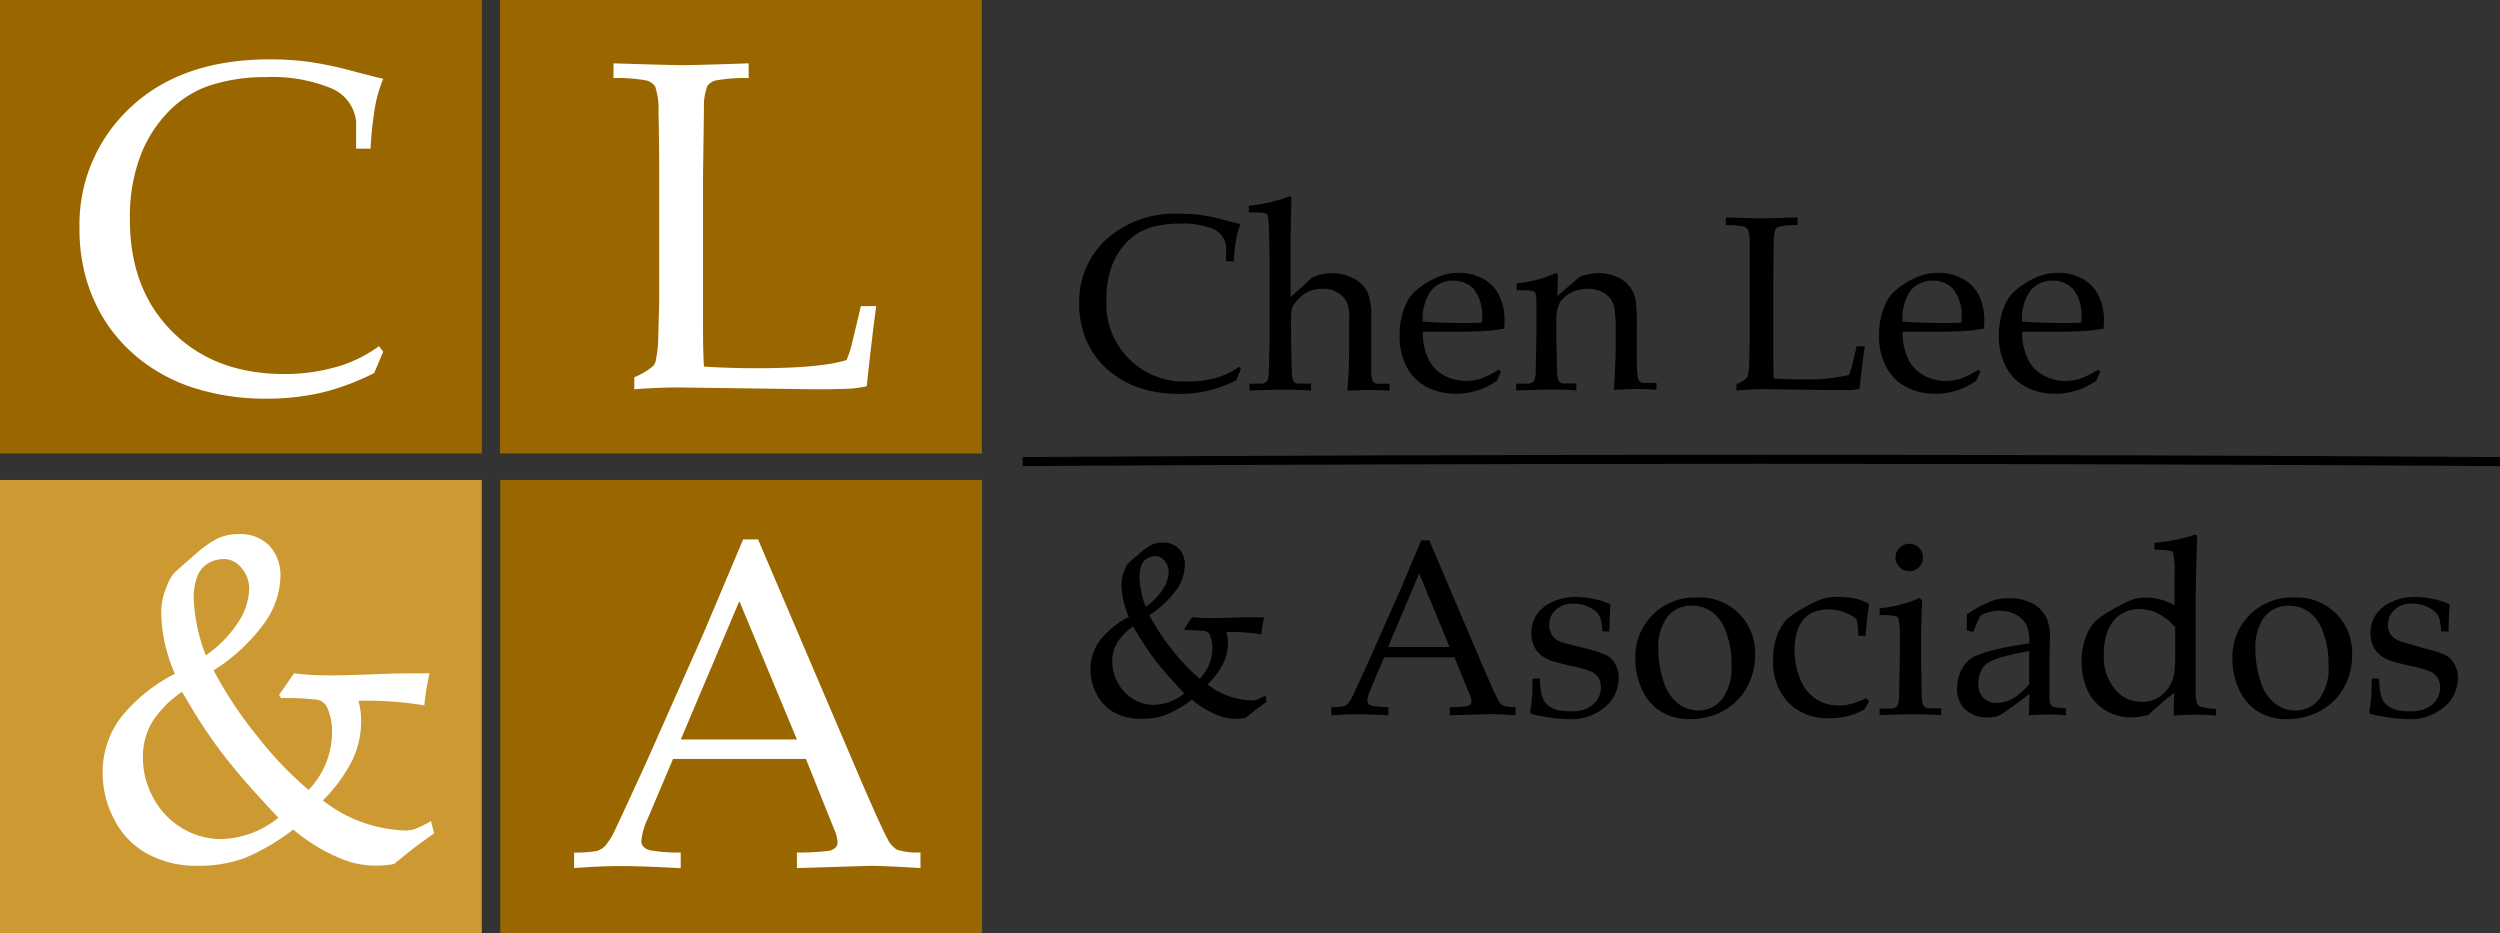
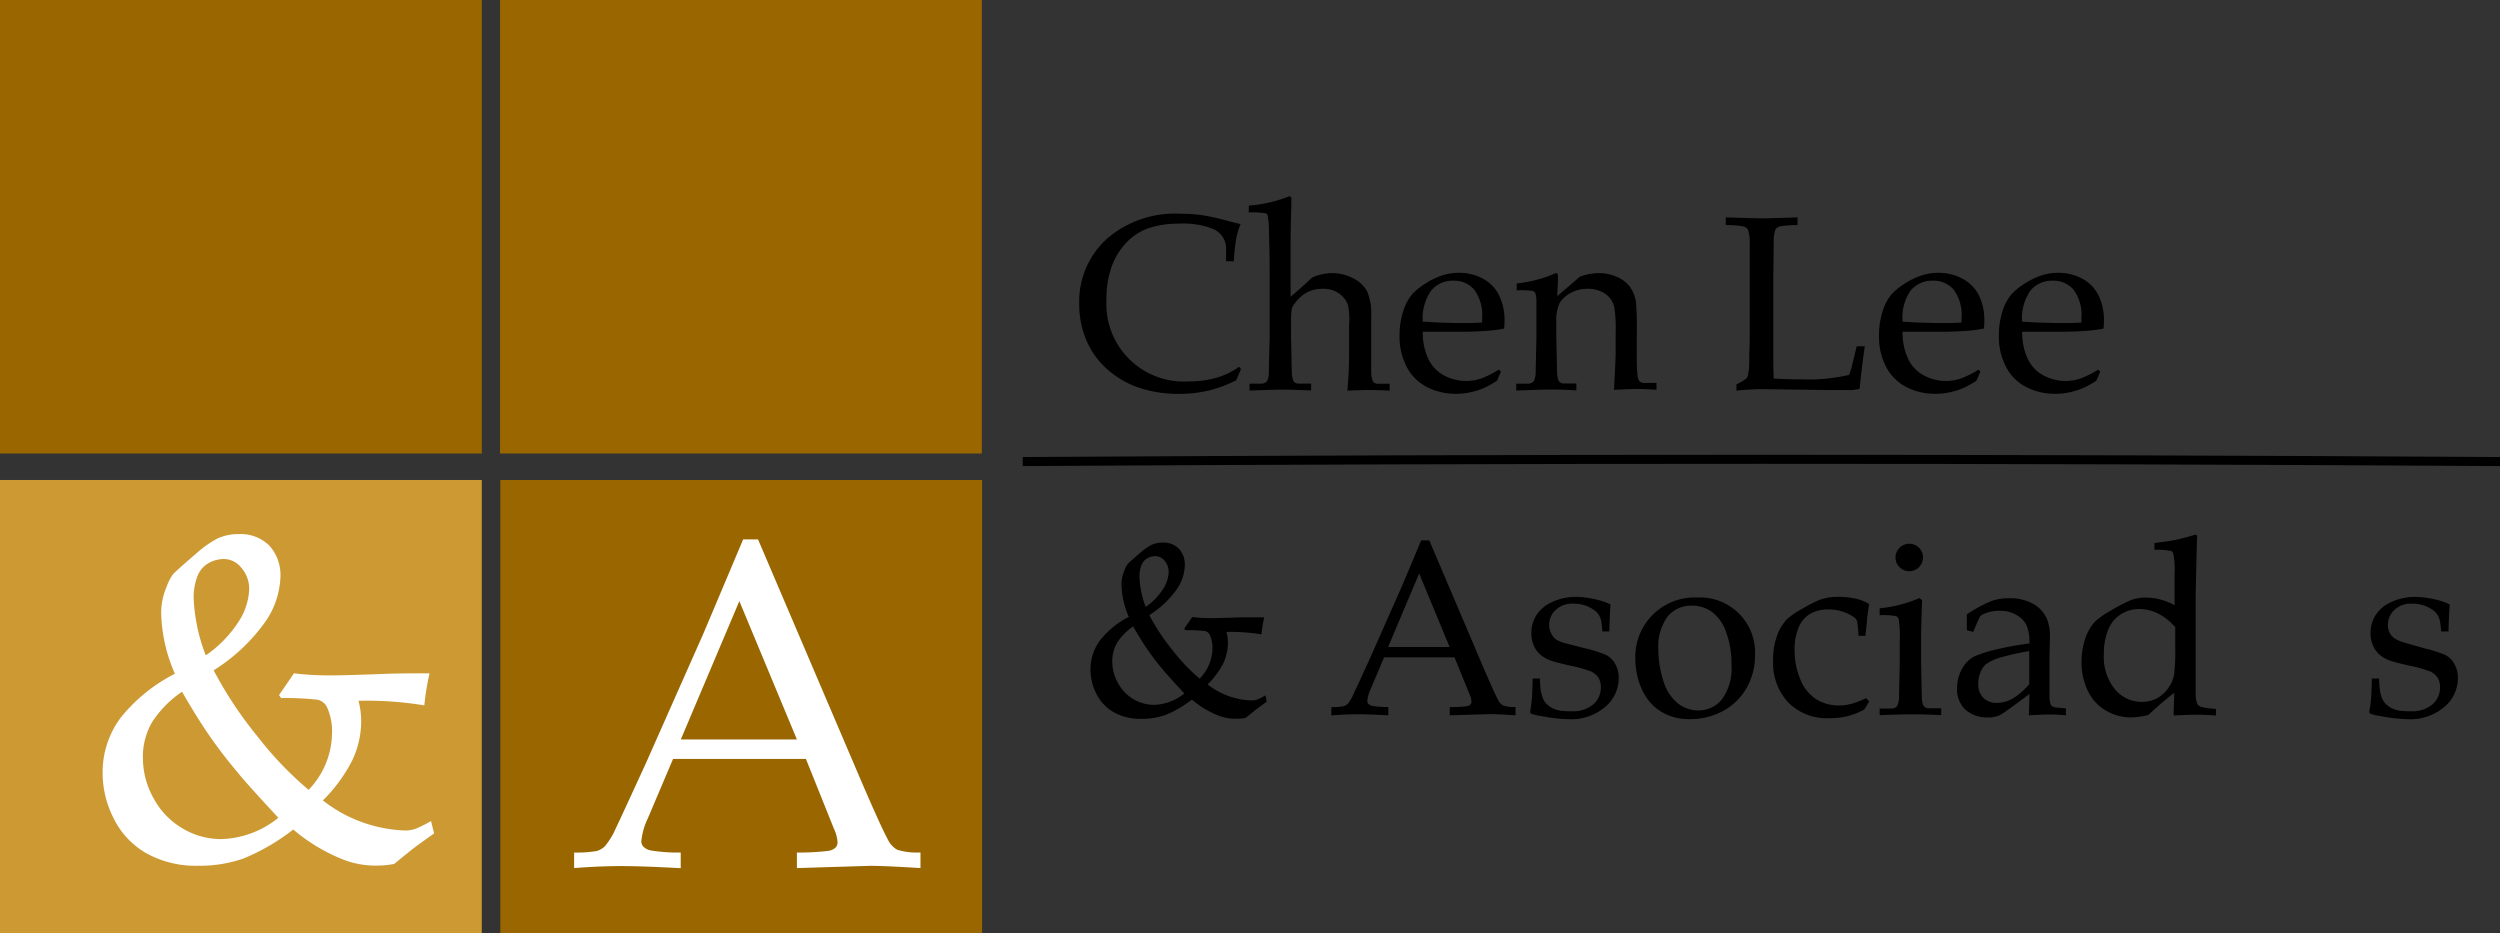
<svg xmlns="http://www.w3.org/2000/svg" id="Layer_1" data-name="Layer 1" viewBox="0 0 276.73 103.33">
  <rect x="0" y="0" width="276.73" height="103.33" fill="#333333" stroke="none" />
  <defs>
    <style>.cls-1{fill:#960;}.cls-2{fill:#fff;}.cls-3{fill:#cd9933;}.cls-4{fill:#070500;stroke:#000;stroke-miterlimit:10;}</style>
  </defs>
  <title>logo</title>
  <rect class="cls-1" width="53.33" height="50.2" />
  <rect class="cls-1" x="55.35" width="53.33" height="50.2" />
-   <path class="cls-2" d="M73,45.33V44a8.18,8.18,0,0,0,2-1.17,1.22,1.22,0,0,0,.36-0.58,14,14,0,0,0,.3-3q0.1-3.48.1-4.14V21.42q0-3.45-.08-6.75a8,8,0,0,0-.37-2.86,1.73,1.73,0,0,0-.94-0.66,18.14,18.14,0,0,0-3.67-.27V9.25q6.19,0.2,7.67.2,1.62,0,7.29-.2v1.63a18.14,18.14,0,0,0-3.67.27,1.67,1.67,0,0,0-.9.6,6.47,6.47,0,0,0-.38,2.46q0,0.51-.1,7.21V38.48q0,2.67.1,4.34Q83.65,43,86.5,43q7.16,0,10-.91a11.84,11.84,0,0,0,.58-1.75l1-4.21h1.7Q99.27,39.9,98.73,45a16.14,16.14,0,0,1-1.65.25q-1.32.08-4.06,0.08l-15-.2Q75.55,45.13,73,45.33Z" transform="translate(-2.79 -2.24)" />
  <rect class="cls-3" y="53.13" width="53.33" height="50.2" />
  <rect class="cls-1" x="55.38" y="53.13" width="53.33" height="50.2" />
  <path class="cls-2" d="M50.84,94.49q-1.85,1.32-2.21,1.6-0.53.41-2.21,1.78a9.46,9.46,0,0,1-1.8.18,9.79,9.79,0,0,1-3.83-.66,19.78,19.78,0,0,1-5.54-3.33,23.5,23.5,0,0,1-5.48,3.2,14.63,14.63,0,0,1-5,.81,11.23,11.23,0,0,1-5.83-1.41,9,9,0,0,1-3.58-3.86,11,11,0,0,1-1.21-4.89,10.11,10.11,0,0,1,2-6.23,18.39,18.39,0,0,1,6-4.86,17.63,17.63,0,0,1-1.52-6.73,7.34,7.34,0,0,1,.61-2.92,5.42,5.42,0,0,1,.7-1.36q0.29-.34,2.65-2.37a11.56,11.56,0,0,1,2.23-1.57,5.42,5.42,0,0,1,2.36-.51,4.54,4.54,0,0,1,3.42,1.27,4.86,4.86,0,0,1,1.23,3.53,9.22,9.22,0,0,1-1.74,5,20.15,20.15,0,0,1-5.65,5.28,43.52,43.52,0,0,0,4.84,7.3,38.72,38.72,0,0,0,5.67,5.93,9.19,9.19,0,0,0,2.59-6.17,6.49,6.49,0,0,0-.56-3,1.53,1.53,0,0,0-1.07-.81,32.6,32.6,0,0,0-4-.18l-0.23-.33,1.65-2.41a31.63,31.63,0,0,0,4.16.23q1.6,0,6.25-.18,1.29-.05,4.6-0.05a26.69,26.69,0,0,0-.58,3.55,39.4,39.4,0,0,0-7.29-.51,8.76,8.76,0,0,1,.3,2.21,10.08,10.08,0,0,1-1,4.41,17.29,17.29,0,0,1-3.24,4.41,15.6,15.6,0,0,0,9.12,3.33A3.74,3.74,0,0,0,48.74,94a12.78,12.78,0,0,0,1.76-.88ZM33.6,92.76Q30.2,89.11,29,87.63q-1.68-2-3.06-4t-3-4.82a11.87,11.87,0,0,0-3.33,3.39,7.64,7.64,0,0,0-1,4,9.12,9.12,0,0,0,1.19,4.42A8.54,8.54,0,0,0,23,93.94a8.3,8.3,0,0,0,4.25,1.18A10.45,10.45,0,0,0,33.6,92.76Zm-8-18a13,13,0,0,0,3.54-3.62,7,7,0,0,0,1.23-3.62,3.5,3.5,0,0,0-.84-2.4,2.49,2.49,0,0,0-1.9-1,3.45,3.45,0,0,0-1.73.44A2.85,2.85,0,0,0,24.65,66a6.63,6.63,0,0,0-.42,2.58A19.87,19.87,0,0,0,25.55,74.74Z" transform="translate(-2.79 -2.24)" />
  <path class="cls-2" d="M66.34,98.33V96.61a13.43,13.43,0,0,0,2.5-.17,2.2,2.2,0,0,0,.91-0.53,8.2,8.2,0,0,0,1.21-2q0.46-.94,3.3-7.13l6.35-14.32q1-2.36,4.44-10.51h1.65L97.55,87.36q2.64,6.19,3.5,7.77a2.63,2.63,0,0,0,1.05,1.17,7.47,7.47,0,0,0,2.58.3v1.73q-4-.25-5.54-0.25L91,98.33V96.61a28.1,28.1,0,0,0,3.45-.18,1.53,1.53,0,0,0,.83-0.37,0.86,0.86,0,0,0,.22-0.6A4.14,4.14,0,0,0,95.11,94L92,86.25H77.29l-2.77,6.53a7.65,7.65,0,0,0-.74,2.56,0.84,0.84,0,0,0,.2.58,1.51,1.51,0,0,0,.86.46,18.94,18.94,0,0,0,3.3.23v1.73q-4.29-.23-6.42-0.23Q69.26,98.1,66.34,98.33ZM78.15,84.09H91L84.63,68.78Z" transform="translate(-2.79 -2.24)" />
-   <path class="cls-2" d="M45.21,41.17l-1,2.36A26.47,26.47,0,0,1,38.4,45.7a26.91,26.91,0,0,1-6.2.67,25.89,25.89,0,0,1-7.31-1A19,19,0,0,1,19,42.56a17.67,17.67,0,0,1-4.13-4.13,17.94,17.94,0,0,1-2.44-5,19.61,19.61,0,0,1-.84-5.88,17.64,17.64,0,0,1,5.65-13.42q5.65-5.32,15.42-5.32a32,32,0,0,1,4.28.27,40.78,40.78,0,0,1,4.8,1q2.83,0.75,3.47.88a16.27,16.27,0,0,0-.84,2.74,38.42,38.42,0,0,0-.56,5h-1.6l0-3A4.48,4.48,0,0,0,39.43,12a17.27,17.27,0,0,0-7.33-1.22,19.57,19.57,0,0,0-6.12.93,11.74,11.74,0,0,0-4.43,2.77,14.52,14.52,0,0,0-3.14,4.8,19.26,19.26,0,0,0-1.24,7.3q0,7.69,4.7,12.38t12.42,4.68a20.76,20.76,0,0,0,6.45-1,15.05,15.05,0,0,0,4-2.08Z" transform="translate(-2.79 -2.24)" />
  <path d="M140.16,43.08l-0.53,1.25a14,14,0,0,1-3.09,1.15,14.25,14.25,0,0,1-3.29.36,13.75,13.75,0,0,1-3.89-.53,10.08,10.08,0,0,1-3.14-1.51A9.37,9.37,0,0,1,124,41.62a9.52,9.52,0,0,1-1.3-2.64,10.41,10.41,0,0,1-.45-3.12,9.38,9.38,0,0,1,3-7.13,11.48,11.48,0,0,1,8.2-2.83,16.66,16.66,0,0,1,2.27.14,21.14,21.14,0,0,1,2.55.54c1,0.26,1.62.42,1.84,0.46a8.77,8.77,0,0,0-.45,1.46,20.49,20.49,0,0,0-.3,2.66h-0.85V29.57a2.38,2.38,0,0,0-1.46-2A9.18,9.18,0,0,0,133.2,27a10.32,10.32,0,0,0-3.25.49,6.23,6.23,0,0,0-2.35,1.47,7.72,7.72,0,0,0-1.67,2.55,10.23,10.23,0,0,0-.66,3.88,8.57,8.57,0,0,0,9.09,9.07,11.05,11.05,0,0,0,3.43-.51,8,8,0,0,0,2.15-1.11Z" transform="translate(-2.79 -2.24)" />
  <path d="M141.1,45.47V44.71h1.27a1,1,0,0,0,.45-0.1,0.62,0.62,0,0,0,.24-0.22,2.37,2.37,0,0,0,.18-1q0-.18.09-3.88v-7q0-2.26-.08-4.66a8.87,8.87,0,0,0-.15-1.81,0.37,0.37,0,0,0-.22-0.19,8.75,8.75,0,0,0-1.86-.09V25a15.34,15.34,0,0,0,4.24-.94,0.72,0.72,0,0,1,.27-0.08,0.18,0.18,0,0,1,.15.06,0.24,0.24,0,0,1,.05.17,1.87,1.87,0,0,1,0,.27v0.45q-0.07,2.41-.08,4.12l0,2.1v3.94q0.19-.15,1.07-0.92l1-.92a2.19,2.19,0,0,1,.4-0.32,3.82,3.82,0,0,1,.77-0.27,5.26,5.26,0,0,1,1.36-.19,5,5,0,0,1,2.35.59,3.39,3.39,0,0,1,1.54,1.48,6.26,6.26,0,0,1,.43,2.64v2.38l0,1.86q0,1.74,0,2a2.74,2.74,0,0,0,.16.95,0.52,0.52,0,0,0,.16.22,0.71,0.71,0,0,0,.32.13l1.4,0v0.76q-1.54-.07-2.24-0.07t-2.44.07q0.19-2,.19-3.89V38.24A7.84,7.84,0,0,0,152,36a2.64,2.64,0,0,0-.94-1.24,3,3,0,0,0-1.88-.55,3.76,3.76,0,0,0-1.32.22,3.36,3.36,0,0,0-1.07.65,4.92,4.92,0,0,0-.82.93,1.45,1.45,0,0,0-.22.59,11.2,11.2,0,0,0-.05,1.39v1.58q0.07,3.5.08,3.78a3,3,0,0,0,.16,1,0.53,0.53,0,0,0,.16.22,0.71,0.71,0,0,0,.32.13l1.5,0v0.76q-2.4-.1-3.32-0.09T141.1,45.47Z" transform="translate(-2.79 -2.24)" />
  <path d="M168.93,43.38l-0.43,1a12.09,12.09,0,0,1-1.36.77,8.2,8.2,0,0,1-1.45.48,7.33,7.33,0,0,1-1.72.2,6.92,6.92,0,0,1-3.22-.74,5.23,5.23,0,0,1-2.24-2.22,7.17,7.17,0,0,1-.8-3.46,8.64,8.64,0,0,1,.43-2.8,5.3,5.3,0,0,1,1-1.84,7,7,0,0,1,1.21-1,8.54,8.54,0,0,1,1.63-.88,5.92,5.92,0,0,1,2.31-.45,5.47,5.47,0,0,1,2.73.69A4.2,4.2,0,0,1,168.76,35a6.16,6.16,0,0,1,.57,2.69c0,0.25,0,.56-0.05.92a14.88,14.88,0,0,1-1.74.24q-1.46.11-2.92,0.11h-4.34a6.82,6.82,0,0,0,.67,3.12,4.06,4.06,0,0,0,1.77,1.76,5.15,5.15,0,0,0,2.34.57,5.26,5.26,0,0,0,1.64-.26,10.58,10.58,0,0,0,2-1Zm-8.65-5.53q0.38,0,1.43.08,2,0.07,2.77.07,1.8,0,2.37-.07c0-.22,0-0.38,0-0.5a4.69,4.69,0,0,0-.87-3.12,2.91,2.91,0,0,0-2.31-1,3.08,3.08,0,0,0-2.46,1.09A5.29,5.29,0,0,0,160.28,37.85Z" transform="translate(-2.79 -2.24)" />
  <path d="M170.63,45.47V44.71h1.28a1,1,0,0,0,.44-0.1,0.62,0.62,0,0,0,.24-0.22,2.49,2.49,0,0,0,.19-1q0-.18.08-3.88V37.93q0-1.08,0-2.32a3,3,0,0,0-.13-0.95,0.53,0.53,0,0,0-.3-0.22,9.75,9.75,0,0,0-1.75-.06V33.61a14.15,14.15,0,0,0,4-1,1.05,1.05,0,0,1,.36-0.13,0.18,0.18,0,0,1,.15.07,0.32,0.32,0,0,1,.05.2,2.05,2.05,0,0,1,0,.22q0,0.49-.08,2.05l2.51-2.15a6.11,6.11,0,0,1,2.09-.4,5,5,0,0,1,2.08.45A3.64,3.64,0,0,1,183.22,34a3.87,3.87,0,0,1,.66,1.7,33.42,33.42,0,0,1,.09,3.39v2.39a19.63,19.63,0,0,0,.09,2.39,1.12,1.12,0,0,0,.21.56,0.7,0.7,0,0,0,.44.2l1.44,0v0.76q-1.32-.1-2.2-0.09t-2.51.09q0.19-3.33.19-4.21V39a14.71,14.71,0,0,0-.16-2.78,2.45,2.45,0,0,0-1-1.46,3.41,3.41,0,0,0-2-.55,3.66,3.66,0,0,0-1.85.48,3.08,3.08,0,0,0-1.2,1.11,4.53,4.53,0,0,0-.36,2.11v1.63q0.08,3.51.08,3.8a3,3,0,0,0,.16,1,0.55,0.55,0,0,0,.16.21,0.84,0.84,0,0,0,.34.14l1.48,0v0.76q-1.65-.1-3-0.09Q173.19,45.37,170.63,45.47Z" transform="translate(-2.79 -2.24)" />
  <path d="M195,45.47v-0.7a4.34,4.34,0,0,0,1.07-.62,0.65,0.65,0,0,0,.19-0.31,7.44,7.44,0,0,0,.16-1.62c0-1.23.05-2,.05-2.2V32.76q0-1.84,0-3.59a4.27,4.27,0,0,0-.2-1.52,0.93,0.93,0,0,0-.5-0.35,9.69,9.69,0,0,0-1.95-.14V26.3q3.29,0.11,4.07.11t3.87-.11v0.86a9.69,9.69,0,0,0-1.95.14,0.89,0.89,0,0,0-.48.32,3.44,3.44,0,0,0-.2,1.31q0,0.27-.05,3.83v9.07q0,1.42.05,2.31,1.54,0.1,3,.09a19.93,19.93,0,0,0,5.33-.49,6.26,6.26,0,0,0,.31-0.93l0.54-2.24h0.9q-0.3,2-.58,4.72a8.58,8.58,0,0,1-.88.13q-0.7,0-2.16,0l-8-.11Q196.29,45.36,195,45.47Z" transform="translate(-2.79 -2.24)" />
  <path d="M222,43.38l-0.43,1a12.09,12.09,0,0,1-1.36.77,8.2,8.2,0,0,1-1.45.48,7.33,7.33,0,0,1-1.72.2,6.92,6.92,0,0,1-3.22-.74,5.23,5.23,0,0,1-2.24-2.22,7.17,7.17,0,0,1-.8-3.46,8.64,8.64,0,0,1,.43-2.8,5.3,5.3,0,0,1,1-1.84,7,7,0,0,1,1.21-1,8.54,8.54,0,0,1,1.63-.88,5.92,5.92,0,0,1,2.31-.45,5.47,5.47,0,0,1,2.73.69A4.2,4.2,0,0,1,221.87,35a6.16,6.16,0,0,1,.57,2.69c0,0.25,0,.56-0.05.92a14.88,14.88,0,0,1-1.74.24q-1.46.11-2.92,0.11h-4.34a6.82,6.82,0,0,0,.67,3.12,4.06,4.06,0,0,0,1.77,1.76,5.15,5.15,0,0,0,2.34.57,5.26,5.26,0,0,0,1.64-.26,10.58,10.58,0,0,0,2-1Zm-8.65-5.53q0.38,0,1.43.08,2,0.07,2.77.07,1.8,0,2.37-.07c0-.22,0-0.38,0-0.5a4.69,4.69,0,0,0-.87-3.12,2.91,2.91,0,0,0-2.31-1,3.08,3.08,0,0,0-2.46,1.09A5.29,5.29,0,0,0,213.39,37.85Z" transform="translate(-2.79 -2.24)" />
  <path d="M235.27,43.38l-0.43,1a12.09,12.09,0,0,1-1.36.77,8.2,8.2,0,0,1-1.45.48,7.33,7.33,0,0,1-1.72.2,6.92,6.92,0,0,1-3.22-.74,5.23,5.23,0,0,1-2.24-2.22,7.17,7.17,0,0,1-.8-3.46,8.64,8.64,0,0,1,.43-2.8,5.3,5.3,0,0,1,1-1.84,7,7,0,0,1,1.21-1,8.54,8.54,0,0,1,1.63-.88,5.92,5.92,0,0,1,2.31-.45,5.47,5.47,0,0,1,2.73.69A4.2,4.2,0,0,1,235.11,35a6.16,6.16,0,0,1,.57,2.69c0,0.25,0,.56-0.05.92a14.88,14.88,0,0,1-1.74.24q-1.46.11-2.92,0.11h-4.34a6.82,6.82,0,0,0,.67,3.12,4.06,4.06,0,0,0,1.77,1.76,5.15,5.15,0,0,0,2.34.57,5.26,5.26,0,0,0,1.64-.26,10.58,10.58,0,0,0,2-1Zm-8.65-5.53q0.38,0,1.43.08,2,0.07,2.77.07,1.8,0,2.37-.07c0-.22,0-0.38,0-0.5a4.69,4.69,0,0,0-.87-3.12,2.91,2.91,0,0,0-2.31-1,3.08,3.08,0,0,0-2.46,1.09A5.29,5.29,0,0,0,226.62,37.85Z" transform="translate(-2.79 -2.24)" />
  <path d="M143,79.92l-1.17.85-1.17.94a5,5,0,0,1-1,.09,5.22,5.22,0,0,1-2-.35,10.52,10.52,0,0,1-2.94-1.77,12.4,12.4,0,0,1-2.91,1.7,7.8,7.8,0,0,1-2.67.43,6,6,0,0,1-3.1-.75,4.79,4.79,0,0,1-1.9-2.05,5.85,5.85,0,0,1-.64-2.6,5.38,5.38,0,0,1,1.07-3.31,9.78,9.78,0,0,1,3.17-2.58,9.37,9.37,0,0,1-.81-3.58,3.9,3.9,0,0,1,.32-1.55,2.9,2.9,0,0,1,.37-0.72q0.16-.19,1.41-1.26a6.19,6.19,0,0,1,1.19-.84,2.89,2.89,0,0,1,1.25-.27,2.41,2.41,0,0,1,1.81.67,2.58,2.58,0,0,1,.66,1.88,4.89,4.89,0,0,1-.93,2.67,10.68,10.68,0,0,1-3,2.81,23.22,23.22,0,0,0,2.57,3.88,20.54,20.54,0,0,0,3,3.15A4.89,4.89,0,0,0,137,74.09a3.44,3.44,0,0,0-.3-1.58,0.81,0.81,0,0,0-.57-0.43A17.32,17.32,0,0,0,134,72l-0.12-.18,0.88-1.28a16.82,16.82,0,0,0,2.21.12q0.85,0,3.32-.09,0.69,0,2.44,0a14.3,14.3,0,0,0-.31,1.89,21,21,0,0,0-3.87-.27,4.66,4.66,0,0,1,.16,1.17,5.35,5.35,0,0,1-.53,2.34A9.19,9.19,0,0,1,136.46,78a8.29,8.29,0,0,0,4.84,1.77,2,2,0,0,0,.63-0.09,6.71,6.71,0,0,0,.94-0.47ZM133.89,79q-1.81-1.94-2.46-2.73-0.89-1.07-1.62-2.13t-1.59-2.56a6.33,6.33,0,0,0-1.77,1.8,4.07,4.07,0,0,0-.54,2.11,4.85,4.85,0,0,0,.63,2.35,4.57,4.57,0,0,0,1.71,1.79,4.43,4.43,0,0,0,2.26.63A5.55,5.55,0,0,0,133.89,79Zm-4.28-9.58a6.87,6.87,0,0,0,1.88-1.92,3.68,3.68,0,0,0,.66-1.92,1.85,1.85,0,0,0-.45-1.27,1.32,1.32,0,0,0-1-.51,1.83,1.83,0,0,0-.92.24,1.49,1.49,0,0,0-.64.76,3.48,3.48,0,0,0-.22,1.37A10.55,10.55,0,0,0,129.61,69.42Z" transform="translate(-2.79 -2.24)" />
  <path d="M150.16,81.43V80.51a7.07,7.07,0,0,0,1.33-.09,1.14,1.14,0,0,0,.49-0.28,4.35,4.35,0,0,0,.64-1.09q0.24-.5,1.75-3.79l3.37-7.61q0.55-1.25,2.36-5.59H161l5.76,13.53q1.4,3.29,1.86,4.13a1.41,1.41,0,0,0,.56.62,4,4,0,0,0,1.37.16v0.92q-2.1-.14-2.94-0.13l-4.34.13V80.51a14.92,14.92,0,0,0,1.84-.09,0.81,0.81,0,0,0,.44-0.19,0.46,0.46,0,0,0,.12-0.32,2.2,2.2,0,0,0-.19-0.77L163.79,75H156l-1.47,3.47a4.09,4.09,0,0,0-.39,1.36,0.45,0.45,0,0,0,.11.31,0.8,0.8,0,0,0,.46.24,10.24,10.24,0,0,0,1.75.12v0.92q-2.28-.12-3.41-0.12Q151.71,81.31,150.16,81.43Zm6.28-7.57h6.81l-3.37-8.14Z" transform="translate(-2.79 -2.24)" />
  <path d="M172.44,77.35h0.81a10.43,10.43,0,0,0,.08,1.24,4.42,4.42,0,0,0,.23.9,1.82,1.82,0,0,0,.5.74,2.64,2.64,0,0,0,.73.47,3.16,3.16,0,0,0,.81.22,10.4,10.4,0,0,0,1.25.05,3.43,3.43,0,0,0,2.26-.73,2.45,2.45,0,0,0,.88-2,1.82,1.82,0,0,0-.28-1,1.85,1.85,0,0,0-.8-0.67,13.6,13.6,0,0,0-2.23-.63q-1.71-.39-2.21-0.57a3.71,3.71,0,0,1-1.2-.69,2.85,2.85,0,0,1-.71-1,3.39,3.39,0,0,1-.26-1.35,3.64,3.64,0,0,1,.56-2,4,4,0,0,1,1.76-1.46,6.13,6.13,0,0,1,2.62-.56,9.78,9.78,0,0,1,2,.24,7.75,7.75,0,0,1,1.82.59q-0.1,1.5-.13,3h-0.77a7.67,7.67,0,0,0-.16-1.3,2.21,2.21,0,0,0-.24-0.55,2,2,0,0,0-.51-0.52,3.78,3.78,0,0,0-.94-0.49,4,4,0,0,0-1.41-.22,2.61,2.61,0,0,0-1.91.7,2.22,2.22,0,0,0-.72,1.65,1.83,1.83,0,0,0,.21.9A1.73,1.73,0,0,0,175,73a3.63,3.63,0,0,0,1,.43L178.24,74a14.16,14.16,0,0,1,2.34.74,2.41,2.41,0,0,1,1,1,3,3,0,0,1,.39,1.57,4.16,4.16,0,0,1-1.5,3.18,5.8,5.8,0,0,1-4,1.36,18.26,18.26,0,0,1-3.09-.35,4.88,4.88,0,0,1-1.15-.28,0.16,0.16,0,0,1-.05-0.13,1.25,1.25,0,0,1,0-.23,8.62,8.62,0,0,0,.16-1.13Q172.41,79.11,172.44,77.35Z" transform="translate(-2.79 -2.24)" />
  <path d="M183.81,75.22a6.57,6.57,0,0,1,6.85-6.84,6.1,6.1,0,0,1,6.4,6.38,7.24,7.24,0,0,1-.92,3.6,6.52,6.52,0,0,1-2.59,2.56,7.51,7.51,0,0,1-3.68.92,6,6,0,0,1-2.65-.53A5.29,5.29,0,0,1,185.46,80a6.31,6.31,0,0,1-1-1.63A8,8,0,0,1,183.81,75.22Zm2.55-1a11,11,0,0,0,.55,3.37,4.89,4.89,0,0,0,1.6,2.5,3.68,3.68,0,0,0,2.27.79,3.3,3.3,0,0,0,2.62-1.24,5.81,5.81,0,0,0,1.05-3.82,9.92,9.92,0,0,0-.63-3.7,4.59,4.59,0,0,0-1.6-2.2,3.82,3.82,0,0,0-2.15-.64,3.39,3.39,0,0,0-2.69,1.2A5.66,5.66,0,0,0,186.36,74.22Z" transform="translate(-2.79 -2.24)" />
  <path d="M209.69,79.88l-0.54.9a8,8,0,0,1-1.84.73,8.45,8.45,0,0,1-2.06.23A6,6,0,0,1,200.74,80a6.39,6.39,0,0,1-1.68-4.69,7.61,7.61,0,0,1,.45-2.75,4.93,4.93,0,0,1,1.11-1.8,8.58,8.58,0,0,1,1.69-1.15,17.58,17.58,0,0,1,1.75-.91,5.6,5.6,0,0,1,2.2-.39,8.55,8.55,0,0,1,2.19.26,4.63,4.63,0,0,1,1.24.54q-0.16,1-.23,1.57c0,0.36-.1,1-0.18,1.94h-0.77a12.61,12.61,0,0,0-.16-1.63,0.74,0.74,0,0,0-.24-0.36,4.52,4.52,0,0,0-1.25-.65,4.84,4.84,0,0,0-1.67-.28,3.94,3.94,0,0,0-2,.47,3.08,3.08,0,0,0-1.29,1.48,6.06,6.06,0,0,0-.46,2.51,8.21,8.21,0,0,0,.65,3.32,4.58,4.58,0,0,0,1.76,2.17,4.68,4.68,0,0,0,2.49.68,5.4,5.4,0,0,0,1.34-.17,10.78,10.78,0,0,0,1.68-.64Z" transform="translate(-2.79 -2.24)" />
  <path d="M210.85,70.34V69.57a14.16,14.16,0,0,0,4.4-1.13l0.3,0.22q-0.11,2.87-.11,4.4V75.5q0.07,3.51.08,3.79a2.78,2.78,0,0,0,.15,1,0.73,0.73,0,0,0,.18.21,0.85,0.85,0,0,0,.32.14l1.5,0v0.76q-2.05-.1-3.28-0.09-1.08,0-3.54.09V80.67h1.28a1,1,0,0,0,.44-0.1,0.62,0.62,0,0,0,.24-0.22,2.48,2.48,0,0,0,.19-1q0-.18.08-3.87V73.13a11.16,11.16,0,0,0-.13-2.39,0.57,0.57,0,0,0-.29-0.3A8,8,0,0,0,210.85,70.34Zm3.29-7.91a1.45,1.45,0,0,1,1.07.45,1.49,1.49,0,0,1,.44,1.08,1.52,1.52,0,0,1-1.51,1.51,1.47,1.47,0,0,1-1.08-.45,1.45,1.45,0,0,1-.45-1.07A1.52,1.52,0,0,1,214.15,62.43Z" transform="translate(-2.79 -2.24)" />
  <path d="M221.22,72.19L220.5,72c0-.21,0-0.49,0-0.85s0-.68,0-0.9a14.41,14.41,0,0,1,2.81-1.51,5.82,5.82,0,0,1,1.88-.28,5.3,5.3,0,0,1,2.59.58,3.63,3.63,0,0,1,1.57,1.66,5,5,0,0,1,.35,2.06l-0.05,2.47v4a2.88,2.88,0,0,0,.11.93,0.56,0.56,0,0,0,.26.3,1.45,1.45,0,0,0,.57.11l0.88,0.08v0.77q-1.11-.1-1.94-0.09t-2.16.09l0.07-2.37q-2.75,2.08-3.27,2.34a2.8,2.8,0,0,1-1.3.26,3.55,3.55,0,0,1-2.54-.87,3.06,3.06,0,0,1-.91-2.32,4.44,4.44,0,0,1,.32-1.7,3.76,3.76,0,0,1,.76-1.22,3.19,3.19,0,0,1,.9-0.67,14.66,14.66,0,0,1,2.54-.78,30.37,30.37,0,0,1,3.49-.62,4.82,4.82,0,0,0-.31-2A2.64,2.64,0,0,0,226,70.31a3.59,3.59,0,0,0-1.88-.46,4.12,4.12,0,0,0-1.4.22,2.19,2.19,0,0,0-.73.36l-0.24.49Q221.39,71.73,221.22,72.19Zm6.19,2.12a26.61,26.61,0,0,0-3,.66,5.71,5.71,0,0,0-1.75.76,1.87,1.87,0,0,0-.54.69,3.2,3.2,0,0,0-.35,1.5,2.13,2.13,0,0,0,.55,1.56,2.07,2.07,0,0,0,1.54.56,3.48,3.48,0,0,0,1.79-.52,7,7,0,0,0,1.76-1.56V74.3Z" transform="translate(-2.79 -2.24)" />
  <path d="M241.27,63.1V62.34q1.5-.16,2.53-0.38a20.56,20.56,0,0,0,2-.55L246,61.53q-0.05,1.15-.12,4.43l-0.05,2.16v8.45q0,1.38,0,2.38a3.6,3.6,0,0,0,.17,1.2,0.86,0.86,0,0,0,.4.32,8.17,8.17,0,0,0,1.69.24v0.73q-1.65-.1-2.32-0.09t-2.37.09q0-.93.07-2.51-0.54.39-1.45,1.17t-1.42,1.28a8,8,0,0,1-1.9.27,5.43,5.43,0,0,1-2.81-.76,5,5,0,0,1-2-2.19,7.32,7.32,0,0,1-.69-3.23,7.68,7.68,0,0,1,.42-2.56A5,5,0,0,1,234.74,71a9.22,9.22,0,0,1,1.66-1.15,18.92,18.92,0,0,1,2.1-1.11,4.36,4.36,0,0,1,1.75-.35,6.64,6.64,0,0,1,1.67.21,6.55,6.55,0,0,1,1.58.64V65.74a8.88,8.88,0,0,0-.16-2.28,0.37,0.37,0,0,0-.2-0.22A7.58,7.58,0,0,0,241.27,63.1Zm2.23,8.49a6.1,6.1,0,0,0-1.92-1.48,4.7,4.7,0,0,0-2-.46,3.84,3.84,0,0,0-2,.57,3.58,3.58,0,0,0-1.42,1.71,6.94,6.94,0,0,0-.49,2.75,5.63,5.63,0,0,0,1.23,3.86,3.81,3.81,0,0,0,3,1.39,3.4,3.4,0,0,0,1.62-.38,3.75,3.75,0,0,0,1.25-1.11,3.69,3.69,0,0,0,.69-1.62,22.92,22.92,0,0,0,.11-2.93V71.59Z" transform="translate(-2.79 -2.24)" />
-   <path d="M249.9,75.22a6.57,6.57,0,0,1,6.85-6.84,6.1,6.1,0,0,1,6.4,6.38,7.24,7.24,0,0,1-.92,3.6,6.52,6.52,0,0,1-2.59,2.56,7.51,7.51,0,0,1-3.68.92,6,6,0,0,1-2.65-.53A5.29,5.29,0,0,1,251.55,80a6.31,6.31,0,0,1-1-1.63A8,8,0,0,1,249.9,75.22Zm2.55-1A11,11,0,0,0,253,77.6a4.89,4.89,0,0,0,1.6,2.5,3.68,3.68,0,0,0,2.27.79,3.3,3.3,0,0,0,2.62-1.24,5.81,5.81,0,0,0,1.05-3.82,9.92,9.92,0,0,0-.63-3.7,4.59,4.59,0,0,0-1.6-2.2,3.82,3.82,0,0,0-2.15-.64,3.39,3.39,0,0,0-2.69,1.2A5.66,5.66,0,0,0,252.45,74.22Z" transform="translate(-2.79 -2.24)" />
  <path d="M265.33,77.35h0.81a10.43,10.43,0,0,0,.08,1.24,4.42,4.42,0,0,0,.23.9,1.82,1.82,0,0,0,.5.74,2.64,2.64,0,0,0,.73.47,3.16,3.16,0,0,0,.81.22,10.4,10.4,0,0,0,1.25.05,3.43,3.43,0,0,0,2.26-.73,2.45,2.45,0,0,0,.88-2,1.82,1.82,0,0,0-.28-1,1.85,1.85,0,0,0-.8-0.67,13.6,13.6,0,0,0-2.23-.63q-1.71-.39-2.21-0.57a3.71,3.71,0,0,1-1.2-.69,2.85,2.85,0,0,1-.71-1,3.39,3.39,0,0,1-.26-1.35,3.64,3.64,0,0,1,.56-2,4,4,0,0,1,1.76-1.46,6.13,6.13,0,0,1,2.62-.56,9.78,9.78,0,0,1,2,.24,7.75,7.75,0,0,1,1.82.59q-0.1,1.5-.13,3H273a7.67,7.67,0,0,0-.16-1.3,2.21,2.21,0,0,0-.24-0.55,2,2,0,0,0-.51-0.52,3.78,3.78,0,0,0-.94-0.49,4,4,0,0,0-1.41-.22,2.61,2.61,0,0,0-1.91.7,2.22,2.22,0,0,0-.72,1.65,1.83,1.83,0,0,0,.21.9,1.73,1.73,0,0,0,.56.61,3.63,3.63,0,0,0,1,.43L271.13,74a14.16,14.16,0,0,1,2.34.74,2.41,2.41,0,0,1,1,1,3,3,0,0,1,.39,1.57,4.16,4.16,0,0,1-1.5,3.18,5.8,5.8,0,0,1-4,1.36,18.26,18.26,0,0,1-3.09-.35,4.88,4.88,0,0,1-1.15-.28,0.16,0.16,0,0,1-.05-0.13,1.25,1.25,0,0,1,0-.23,8.62,8.62,0,0,0,.16-1.13Q265.3,79.11,265.33,77.35Z" transform="translate(-2.79 -2.24)" />
  <path class="cls-4" d="M116,53.33c54.33-.33,109.33-0.33,163.52,0" transform="translate(-2.79 -2.24)" />
</svg>